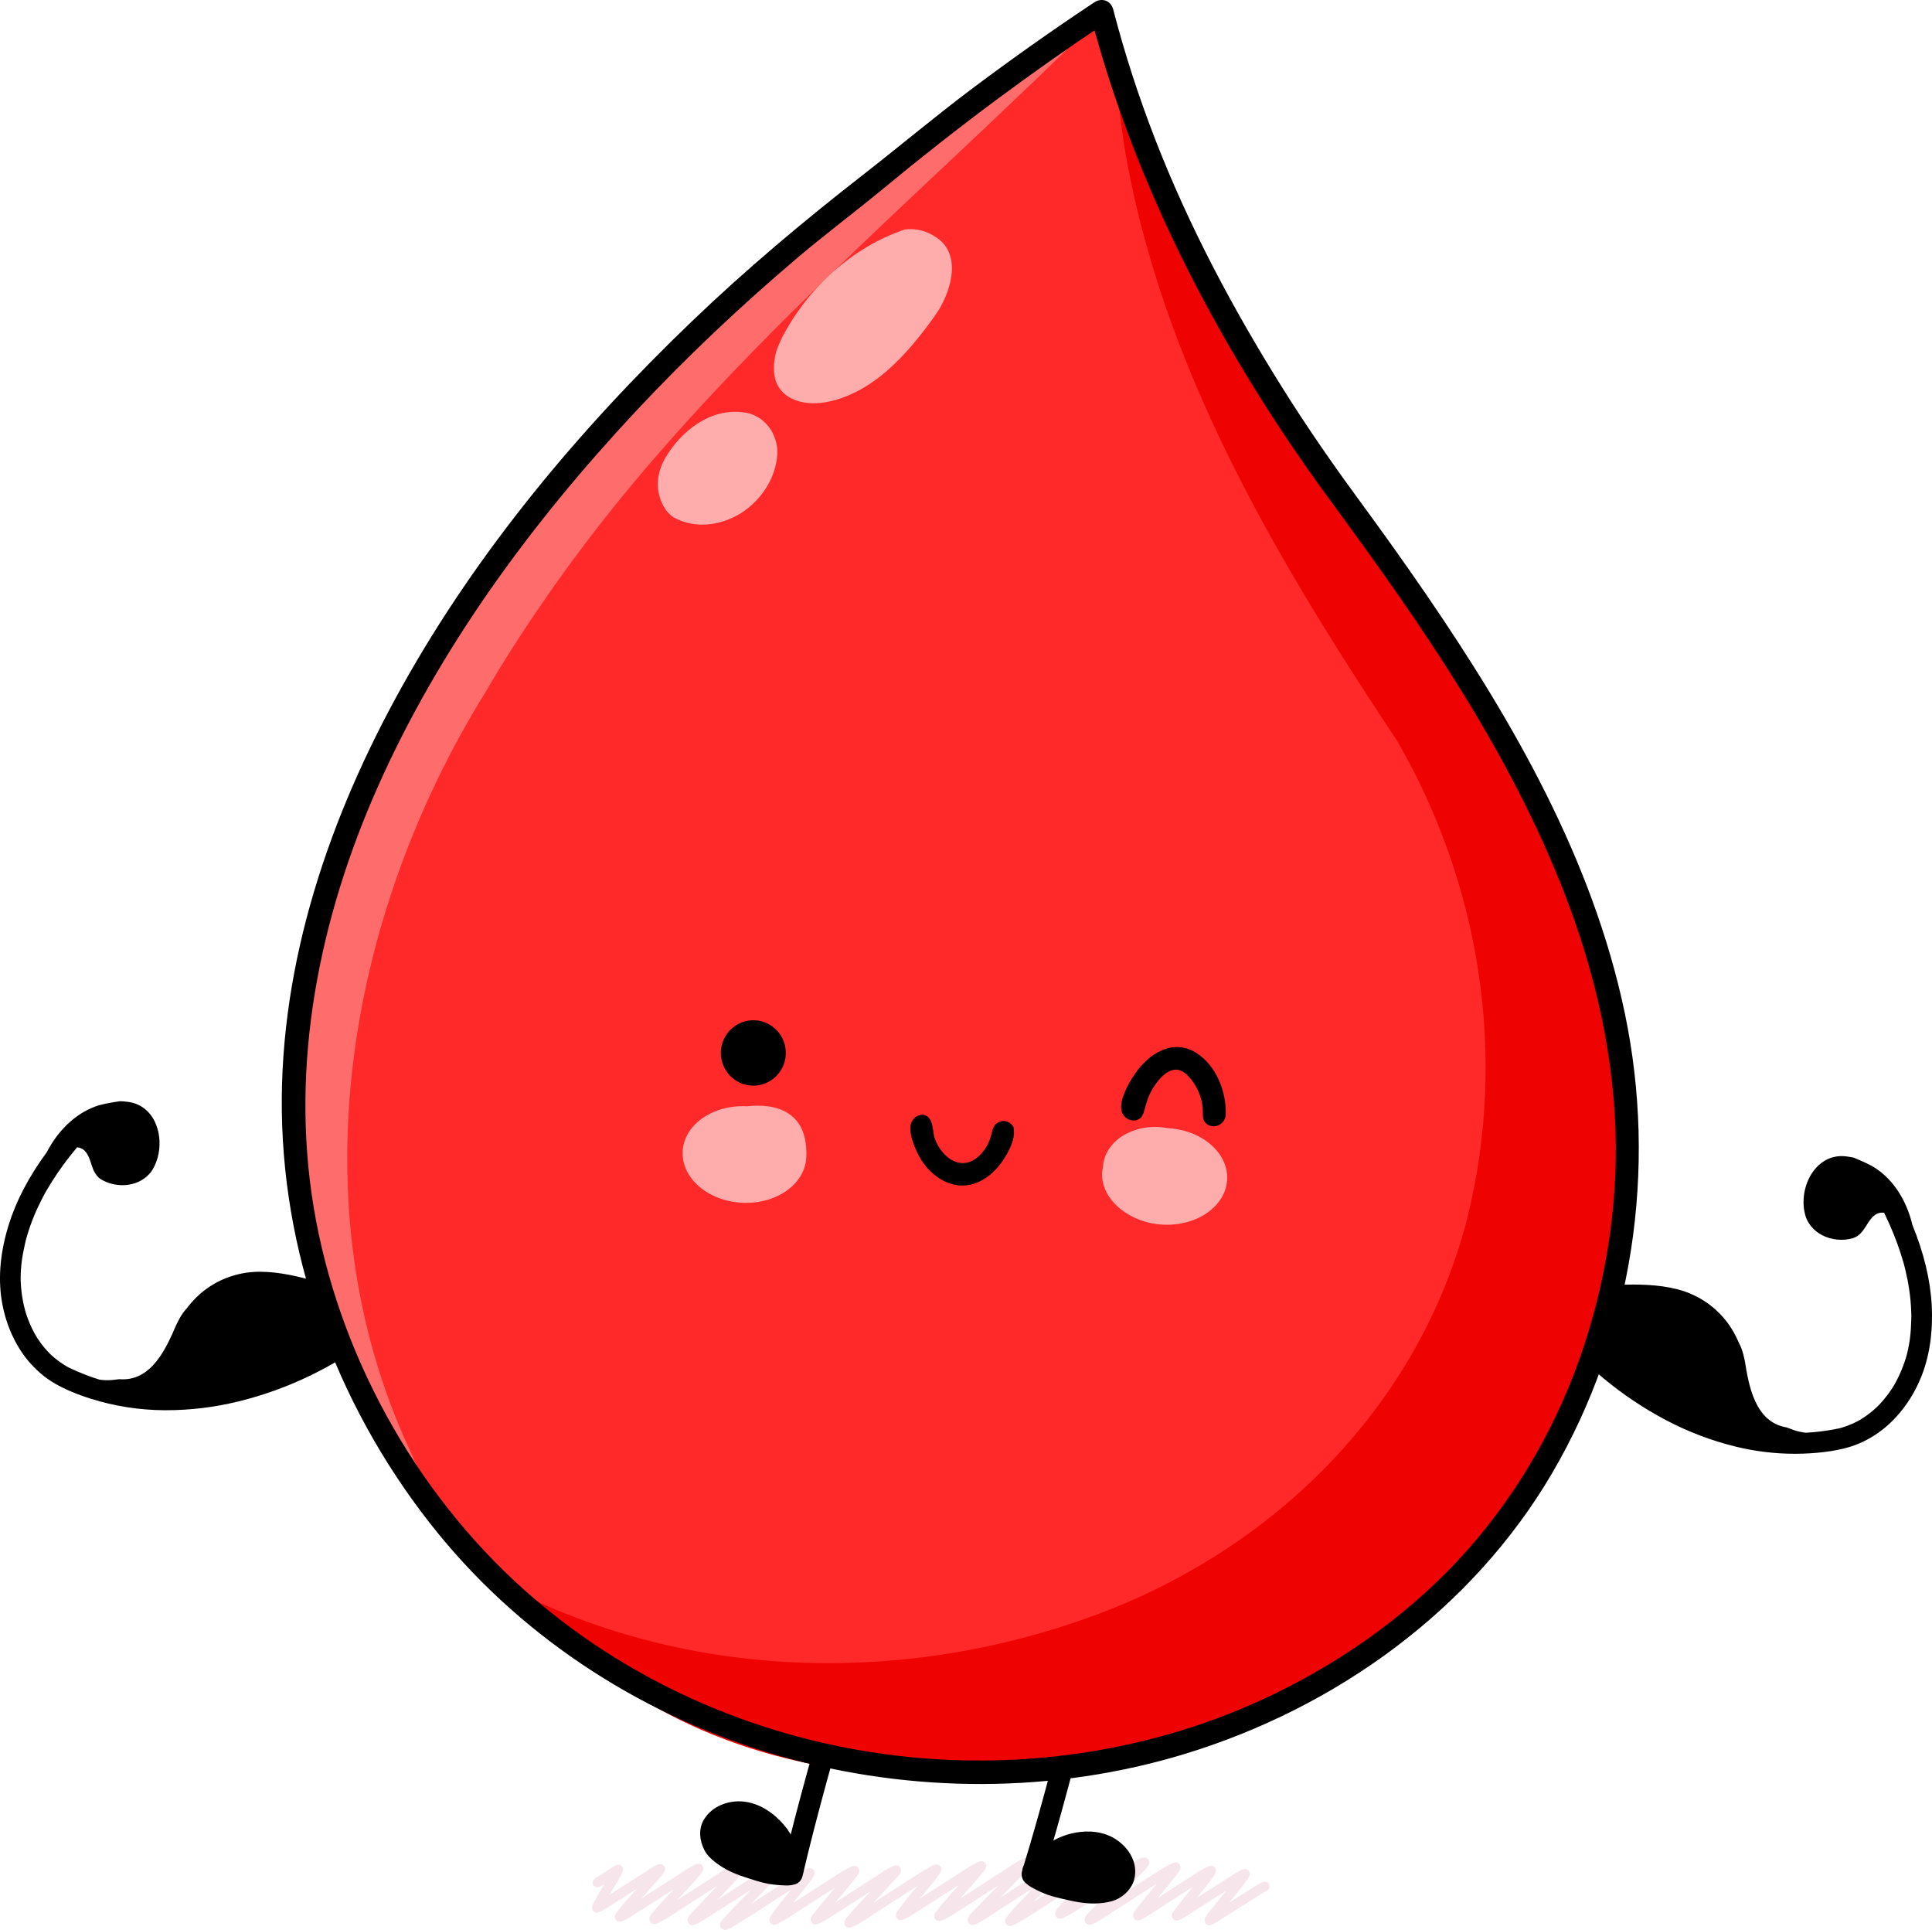
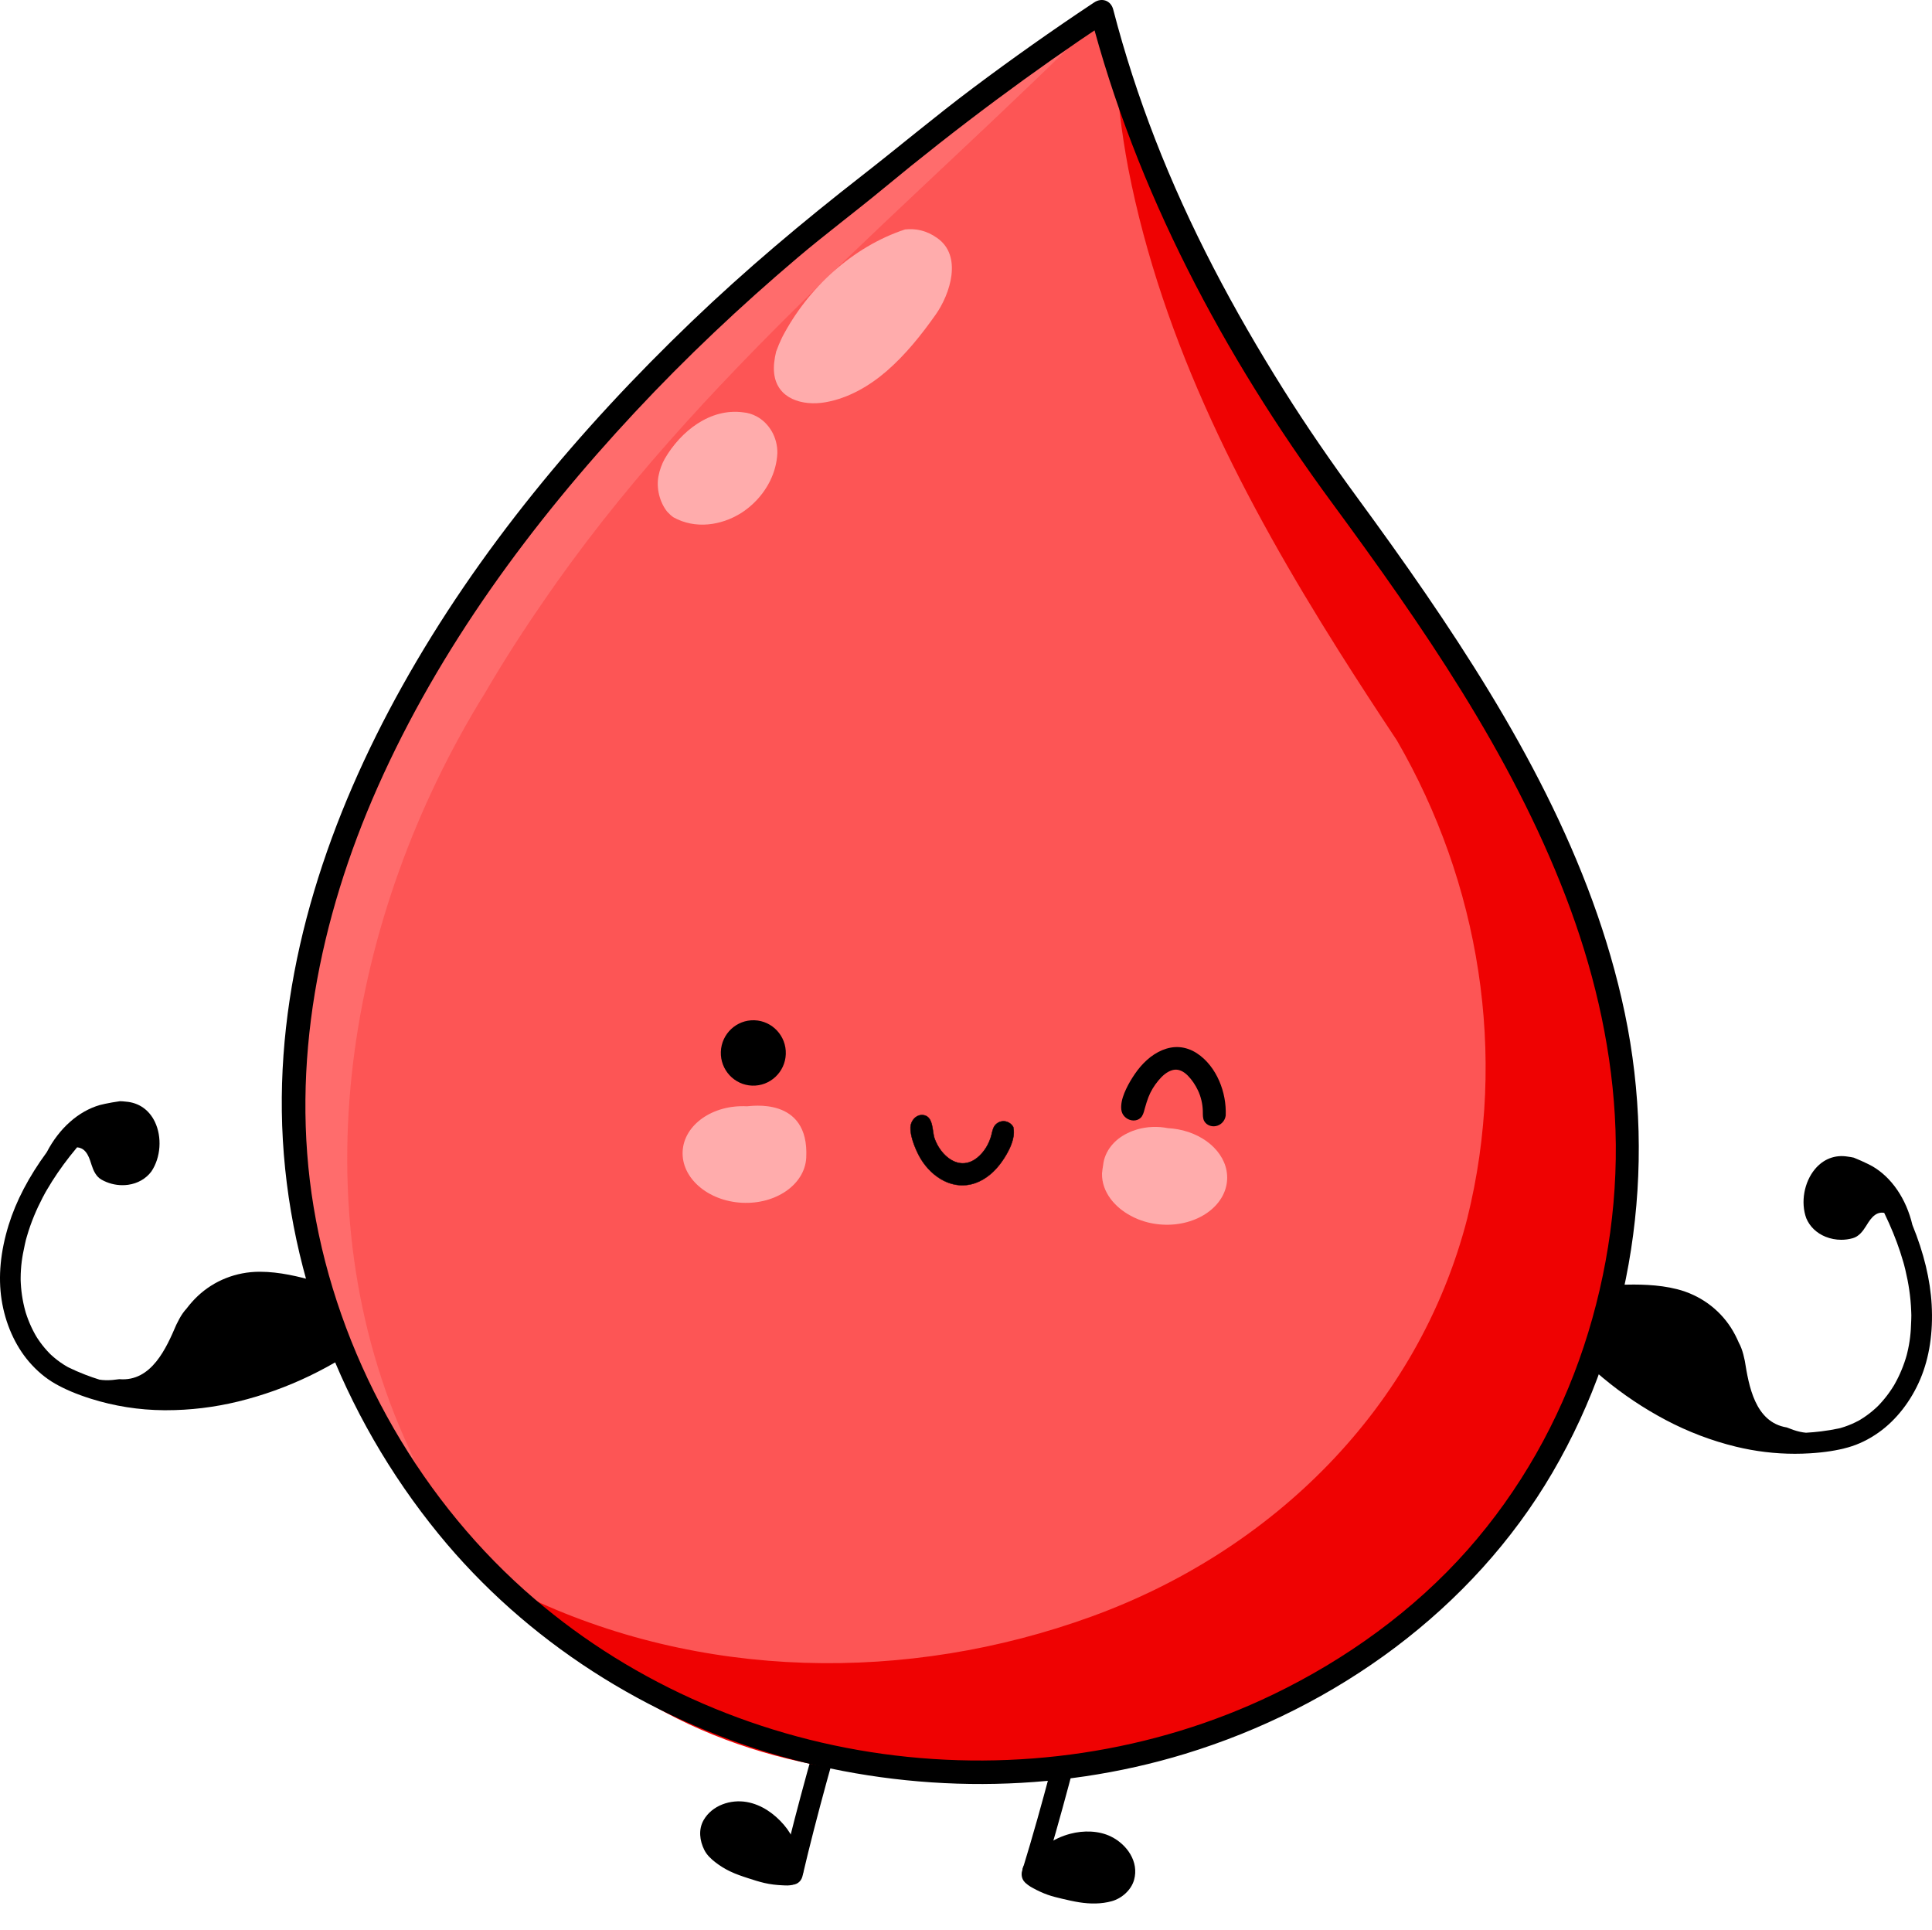
<svg xmlns="http://www.w3.org/2000/svg" id="Layer_2" data-name="Layer 2" viewBox="0 0 2275.19 2272.44">
  <defs>
    <style>
      .cls-1 {
        fill: #ff2929;
      }

      .cls-2 {
        fill: #ff6c6c;
      }

      .cls-3 {
        fill: #ef0202;
      }

      .cls-4 {
        fill: #a20037;
        opacity: .1;
      }

      .cls-5 {
        fill: #fd5555;
      }

      .cls-6 {
        fill: #ffacac;
      }
    </style>
  </defs>
  <g id="Layer_1-2" data-name="Layer 1">
    <g>
      <path d="M2274.81,1536.36c-1.62-29.57-9.25-61.19-22.7-94.07-7.27-30.78-24.45-55.96-47.2-69.13-1.75-.95-3.62-1.91-5.55-2.86-4.83-2.38-10.01-4.68-16.29-7.23h-.03c-2.29-.54-4.63-.94-6.96-1.21-14.97-2.52-28.73,2.72-38.75,14.75-12.79,15.36-17,39.1-10.22,57.76,4.1,9.82,12.17,17.57,22.72,21.83,5.87,2.37,12.18,3.57,18.51,3.57,4.57,0,9.15-.62,13.58-1.88,7.11-2.01,11.75-8.15,15.36-13.9l.76-1.21c2.81-4.52,5.72-9.19,10.06-12.26,3.51-2.48,7.13-3.08,10.75-2.5,.21,.43,.42,.85,.63,1.28,7.25,14.98,13.39,30.04,18.24,44.74,1.28,3.87,2.48,7.77,3.57,11.57,.24,.84,.48,1.69,.72,2.54l.31,1.12c.48,1.84,.99,3.82,1.47,5.84,1.91,7.94,3.45,15.86,4.58,23.55,1.25,8.49,2.02,16.93,2.31,25.07,.02,.56,.05,1.13,.07,1.71,.06,1.24,.12,2.5,.11,3.75-.02,.03-.03,.07-.03,.15h0v.04c0,.09,0,.22-.01,.41l-.03,1.85c-.02,.93-.04,1.85-.07,2.78-.11,3.2-.25,6.98-.48,10.78-.38,6.21-1.14,12.5-2.27,18.68-.56,3.08-1.22,6.18-1.96,9.21-.21,.87-.43,1.74-.66,2.61-.05,.21-.14,.52-.23,.82h0s0,0,0,0h0c-.04,.14-.08,.28-.12,.41-.27,.92-.54,1.84-.82,2.76-1.86,5.98-4.1,11.88-6.64,17.54-1.27,2.84-2.65,5.66-4.08,8.39-.72,1.38-1.47,2.76-2.22,4.08-.16,.27-.31,.55-.47,.82-.15,.26-.3,.52-.45,.78l-.17,.28c-3.25,5.29-6.83,10.34-10.65,15.02-1.93,2.37-3.96,4.68-6.02,6.88-.52,.55-1.05,1.1-1.58,1.65-.1,.1-.38,.38-.65,.65l-.86,.84c-.47,.45-.95,.89-1.43,1.33-4.51,4.12-9.31,7.88-14.28,11.17-1.34,.89-2.72,1.76-4.11,2.6-.18,.11-.45,.26-.71,.4h0s-.04,.03-.05,.04c-.26,.15-.53,.3-.8,.44-2.66,1.44-5.42,2.79-8.21,4.01-2.8,1.22-5.69,2.34-8.6,3.32-1.55,.52-3.14,1.02-4.73,1.47l-.31,.08c-.56,.14-1.12,.28-1.68,.4-6.52,1.4-13.35,2.54-20.89,3.48-5.87,.73-11.84,1.26-17.79,1.59-4.64-.4-9.46-1.47-14.82-3.28-2.3-.78-4.77-1.71-7.8-2.94-37.7-6.06-44.77-49.64-49.45-78.49-.58-2.84-1.15-5.28-1.73-7.47-1.45-5.48-3.18-9.98-5.27-13.74-2.77-6.45-5.85-12.33-9.15-17.5-14.45-22.62-37-38.8-63.49-45.56-22.76-5.81-46.5-5.77-66.96-5.28-2.26,.05-4.52,.11-6.78,.17-21.77,.58-44.29,1.18-65.52-3.81-1.9-.45-3.87-.65-5.81-.62-5.72-.08-10.85,2.15-14.46,6.31l-.03,.03c-2.9,2.7-3.24,6.01-3.57,9.2-.24,2.37-.48,4.61-1.7,6.56l-.03,.11c-.06,1.1-.07,2-.05,2.85,.14,1.25,.37,2.42,.64,3.55,.2,2.33,1,4.59,2.33,6.39,4.08,5.53,8.28,10.96,12.48,16.13,18.55,22.82,39.42,43.96,62.05,62.81,22.99,19.15,47.95,35.89,74.19,49.73,26.24,13.84,53.96,24.36,82.38,31.27,22.89,5.56,46.18,8.36,69.46,8.36,5.88,0,11.77-.18,17.64-.54,17.38-1.06,32.11-3.35,45.04-7,12.4-3.5,24.51-9.4,35.99-17.54,20.75-14.7,38.2-37.12,49.13-63.11,10.59-25.19,15.06-54.53,13.28-87.19Z" />
      <path d="M462.14,1542.9c.46-3.18,.93-6.47-1.21-9.78l-.03-.06c-2.49-4.9-6.92-8.32-12.48-9.62-1.89-.51-3.84-.79-5.8-.82-21.8-.32-43.5-6.37-64.48-12.23-2.18-.61-4.35-1.22-6.53-1.82-19.52-5.39-42.26-11.14-65.5-11.16-.25,0-.49,0-.74,0-27.34,.12-53.14,10.33-72.66,28.76-4.45,4.2-8.87,9.16-13.11,14.73-2.96,3.15-5.73,7.1-8.47,12.06-1.1,2-2.21,4.17-3.49,6.83-11.55,26.84-29.02,67.37-67.1,64.11-3.2,.46-5.82,.76-8.23,.96-5.64,.46-10.56,.32-15.16-.41-5.69-1.77-11.35-3.73-16.87-5.87-7.08-2.74-13.43-5.51-19.42-8.46-.51-.25-1.01-.52-1.51-.78l-.29-.15c-1.44-.83-2.86-1.7-4.23-2.58-2.58-1.66-5.12-3.45-7.54-5.32-2.4-1.86-4.75-3.84-6.99-5.89-.22-.2-.43-.4-.65-.61-.02-.02-.04-.04-.06-.06h0s0,0,0,0h0c-.22-.21-.44-.42-.59-.56-1.15-1.15-2.28-2.33-3.36-3.52-4.01-4.39-7.76-9.2-11.14-14.31-.36-.54-.71-1.09-1.06-1.63l-.68-1.11c-.18-.3-.36-.6-.42-.7-.38-.66-.76-1.32-1.13-1.98-1.47-2.63-2.87-5.37-4.17-8.13-2.56-5.47-4.81-11.24-6.68-17.16l-.09-.31c-.08-.29-.17-.59-.25-.88-.09-.3-.18-.6-.26-.91-.41-1.48-.8-2.99-1.17-4.5-.73-3-1.37-6.07-1.92-9.13-1.09-6.1-1.82-12.36-2.17-18.63-.05-.94-.09-1.87-.13-2.81,0-.17-.01-.33-.02-.5h0c-.01-.31-.02-.64-.02-.86,0-.9-.01-1.79,0-2.69,.02-3.12,.13-6.29,.34-9.41,.41-6.28,1.2-12.56,2.34-18.67,.7-3.75,1.48-7.45,2.16-10.57,.19-.9,.4-1.81,.6-2.71l.2-.83c.08-.32,.15-.65,.23-.97,.04-.19,.07-.31,.09-.4,0-.02,0-.03,0-.03h0c.01-.08,.01-.12,0-.15,.29-1.2,.66-2.41,1.01-3.59,.17-.56,.33-1.11,.49-1.66,2.26-7.83,5.06-15.83,8.34-23.76,2.97-7.19,6.39-14.5,10.17-21.73,.96-1.84,1.94-3.64,2.84-5.3l.59-1.03c.43-.76,.87-1.52,1.31-2.28,1.99-3.43,4.1-6.92,6.28-10.35,8.28-13.09,17.89-26.2,28.57-38.97,.3-.36,.62-.72,.92-1.09,3.66,.32,7.03,1.78,9.82,5.04,3.46,4.03,5.14,9.26,6.77,14.33l.44,1.37c2.1,6.45,5.11,13.54,11.52,17.22,7.57,4.34,16.17,6.62,24.79,6.62,2.26,0,4.51-.15,6.75-.46,11.26-1.57,20.98-7.13,27.35-15.66,11.1-16.44,12.79-40.49,4.12-58.5-6.79-14.11-18.87-22.53-33.99-23.73-2.32-.3-4.7-.48-7.05-.53h-.04c-6.71,.96-12.29,1.93-17.56,3.06-2.1,.45-4.15,.93-6.09,1.43-25.26,7.23-48.03,27.47-62.58,55.57-21.03,28.62-36.13,57.44-44.89,85.74-9.67,31.24-12.47,60.78-8.32,87.8,4.28,27.87,15.76,53.85,32.31,73.16,9.16,10.68,19.47,19.35,30.65,25.76,11.65,6.68,25.38,12.49,41.98,17.74,27.81,8.8,56.88,13.37,86.39,13.59,.73,0,1.47,0,2.2,0,28.52,.03,57.21-3.44,85.31-10.31,28.82-7.05,57.1-17.21,84.05-30.2,26.54-12.79,51.93-28.22,75.46-45.84,5.34-4,10.73-8.25,16.03-12.62,1.74-1.43,3.06-3.43,3.82-5.65,.54-1.03,1.05-2.1,1.48-3.29,.23-.81,.43-1.68,.64-2.76v-.06s0-.05,0-.05c-.71-2.19-.39-4.42-.05-6.77Z" />
-       <path class="cls-4" d="M1494.29,2218.43c-1.5-2.64-4.27-3.44-6.9-2.56-4.87,1.63-9.48,5.21-13.81,7.9-8.69,5.41-17.33,10.91-25.97,16.39,6.84-8.39,13.69-16.78,20.11-25.5,2.19-2.97,5.5-6.74,3.6-10.67-1.59-3.29-4.76-3.97-7.74-2.88-5.79,2.12-11.22,6.21-16.43,9.46-12.74,7.95-25.36,16.12-38.03,24.19,6.59-8.03,13.18-16.08,19.27-24.5,2.1-2.9,5-6.51,3.05-10.25-2.11-4.05-5.81-3.71-9.17-2.19-6.6,3-12.76,7.31-18.9,11.18-13.29,8.39-26.45,17-39.68,25.47,7.6-9.07,15.23-18.14,22.33-27.61,2.29-3.05,5.76-6.99,3.47-11-2.61-4.59-6.93-3.03-10.56-1.26-8.02,3.91-15.57,9.07-23.13,13.85-13.26,8.38-26.42,16.94-39.62,25.42,9.35-9.27,18.72-18.51,27.84-28.02,2.96-3.08,10.39-8.89,9.29-14.15-.89-4.29-5.1-5.61-8.62-4.27-7.98,3.04-15.43,8.81-22.6,13.39-15.35,9.79-30.55,19.84-45.9,29.64,8.92-9.32,17.86-18.63,26.2-28.48,3.04-3.59,7.4-8.81,2.5-12.92-3.13-2.62-6.65-.74-9.74,.89-9.92,5.23-19.34,11.65-28.81,17.69-16.24,10.34-32.37,20.89-48.65,31.19,8.89-9.3,17.82-18.57,26.42-28.15,2.64-2.95,8.55-8.01,7.11-12.76-1.54-5.05-6.13-4.92-9.87-3.26-7.65,3.4-14.77,8.43-21.84,12.9-13.93,8.82-27.74,17.85-41.6,26.78,9.47-9.49,18.94-18.97,28.13-28.75,2.82-3,9.56-8.41,8.3-13.45-1.2-4.83-5.76-5.25-9.37-3.63-8.78,3.94-16.95,9.97-25.06,15.15-16.48,10.54-32.81,21.34-49.35,31.78,8.58-9.57,17.22-19.1,25.42-29.01,2.54-3.07,7.01-7.39,4.71-11.8-2.23-4.28-6.13-3.62-9.59-1.98-8.13,3.84-15.73,9.22-23.32,14.05-14.88,9.46-29.62,19.16-44.51,28.6,7.55-8.99,15.17-17.95,22.13-27.41,2.79-3.79,5.84-10.5-1.09-12.44-2.99-.84-6.3,1.21-8.83,2.56-8.81,4.7-17.2,10.33-25.62,15.71-13.82,8.84-27.53,17.85-41.34,26.71,8.6-9.11,17.24-18.18,25.58-27.54,2.59-2.9,8.2-7.7,6.73-12.32-1.51-4.77-5.84-4.9-9.45-3.25-7.9,3.61-15.25,8.94-22.57,13.61-15.02,9.6-29.9,19.43-44.94,28.98,7.98-9.36,15.99-18.71,23.44-28.49,2.34-3.08,6.11-7.18,3.84-11.31-2.33-4.25-6.25-3.44-9.72-1.81-7.7,3.63-14.9,8.65-22.1,13.21-15.26,9.65-30.36,19.57-45.6,29.26,7.57-9.25,15.21-18.47,22.23-28.15,2.59-3.57,5.55-8.19,1.24-11.77-2.92-2.43-6.06-1.02-9.02,.49-8.33,4.25-16.18,9.69-24.07,14.73-13.11,8.38-26.14,16.91-39.25,25.3,9.37-9.55,18.75-19.09,27.86-28.9,2.88-3.11,9.91-8.79,8.88-13.95-.82-4.1-4.85-5.58-8.3-4.37-7.68,2.7-14.91,8.41-21.75,12.74-15.56,9.85-30.98,19.95-46.51,29.85,9.14-9.49,18.29-18.98,27.08-28.81,2.68-3,8.6-8.08,7.19-12.88-1.42-4.85-5.9-5.03-9.55-3.39-8.58,3.86-16.56,9.67-24.49,14.73-16.06,10.26-31.97,20.79-48.05,31.02,8.4-8.99,16.83-17.94,24.9-27.23,2.62-3.01,7.77-7.65,5.66-12.24-1.8-3.92-5.3-4.22-8.6-2.75-7.51,3.35-14.5,8.47-21.44,12.87-14.08,8.94-28.04,18.07-42.12,27,7.14-7.93,14.29-15.85,21.18-24.01,2.36-2.8,7.27-7.29,6.32-11.59-.77-3.5-4.3-5.46-7.49-4.48-6.04,1.86-11.88,6.67-17.17,10.01-13.6,8.59-27.08,17.41-40.73,25.93,4.85-7.98,9.8-15.92,14.15-24.18,1.71-3.24,3.23-6.91,.06-9.8-4.27-3.89-9.63,.93-13.37,3.28-5.48,3.46-10.84,7.31-16.51,10.41-3.73,2.04-6.18,6.97-2.08,10.32,1.95,1.59,3.99,1.6,6.15,.6,1.93-.89,3.81-1.97,5.66-3.13-4.61,7.45-9.26,14.93-13.09,22.76-1.69,3.46-2.61,7.15,.96,9.77,2.18,1.6,4.41,1.14,6.69,.1,5.18-2.35,10.02-5.68,14.84-8.7,9.58-5.98,19.09-12.09,28.6-18.18-7.42,8.14-14.83,16.32-21.71,24.92-2.36,2.95-5.67,6.63-3.4,10.59,2.31,4.04,6.05,3.37,9.44,1.79,7.06-3.29,13.66-7.87,20.26-12.02,13.04-8.21,25.97-16.61,38.95-24.92-8.05,8.55-16.09,17.13-23.63,26.14-2.53,3.02-6.67,7.18-4.39,11.49,2.56,4.85,7.06,3.3,10.79,1.48,8.71-4.25,16.89-9.93,25.07-15.14,14.53-9.26,28.94-18.73,43.44-28.04-9.33,9.72-18.71,19.4-27.78,29.39-2.85,3.14-8.93,8.24-6.79,13.22,1.9,4.44,5.88,4.17,9.36,2.61,7.59-3.4,14.67-8.4,21.71-12.84,14.59-9.2,29.05-18.63,43.58-27.94-10.78,10.86-21.62,21.68-31.76,33.15-1.78,2.02-4.39,4.52-4.94,7.34-.63,3.25,1.79,5.86,4.6,6.72,.31,.16,.68,.25,1.11,.25,.42,.05,.78,0,1.09-.12,4.31-.58,8.82-4.01,12.32-6.11,15.2-9.13,30.02-18.96,44.92-28.59,6.54-4.23,13.09-8.45,19.66-12.63-7.44,9.1-14.93,18.19-21.83,27.72-2.18,3-5.3,6.89-2.97,10.71,2.56,4.19,6.38,3.07,9.85,1.32,8.5-4.28,16.49-9.91,24.52-15.04,14.06-8.99,28.02-18.16,42.13-27.07-8.05,9.51-16.18,18.96-23.86,28.78-2.38,3.05-6.48,7.23-4.2,11.44,2.4,4.44,6.55,3.37,10.11,1.68,7.47-3.54,14.47-8.39,21.46-12.83,12.92-8.2,25.73-16.59,38.59-24.88-8.61,9.05-17.21,18.11-25.37,27.57-2.66,3.09-7.4,7.5-5.22,12.07,2.18,4.58,6.32,3.78,9.85,2.09,9.05-4.33,17.51-10.38,25.96-15.79,16.55-10.59,32.94-21.47,49.56-31.96-7.34,8.75-14.7,17.51-21.47,26.71-2.19,2.97-5.21,6.67-3.03,10.49,2.36,4.15,6.21,3.3,9.62,1.66,7.74-3.72,14.98-8.82,22.23-13.43,13.98-8.89,27.84-17.98,41.8-26.88-8.25,9.16-16.52,18.33-24.29,27.91-2.47,3.05-6.66,7.3-4.39,11.6,2.45,4.64,6.78,3.4,10.43,1.67,8.19-3.88,15.85-9.18,23.51-14.04,13.82-8.76,27.53-17.71,41.3-26.57-9.3,9.34-18.62,18.66-27.69,28.24-2.85,3.01-9.85,8.55-8.74,13.64,.93,4.27,5.13,5.52,8.63,4.19,7.87-3.01,15.21-8.66,22.29-13.16,15.52-9.87,30.89-20,46.39-29.9-9.48,9.84-19,19.66-27.92,30.01-2.78,3.23-7.42,7.79-4.34,12.32,2.88,4.24,6.95,2.58,10.56,.75,9.29-4.71,18.07-10.71,26.88-16.29,16.92-10.72,33.7-21.68,50.61-32.41-8.12,8.54-16.24,17.08-23.97,25.97-2.68,3.08-7.7,7.64-5.69,12.29,2.02,4.68,6.25,4.08,9.84,2.45,7.55-3.41,14.59-8.33,21.6-12.76,13.3-8.42,26.48-17.05,39.71-25.6-9.37,9.27-18.76,18.54-27.85,28.11-2.93,3.08-10.07,8.76-8.88,13.97,1,4.39,5.21,5.48,8.73,4.05,8.75-3.57,16.89-9.81,24.85-14.88,17.18-10.95,34.2-22.17,51.45-33-7.76,9.33-15.59,18.62-23.03,28.22-2.4,3.09-6.71,7.43-4.64,11.75,1.87,3.89,5.48,3.93,8.71,2.46,7.12-3.25,13.75-8.06,20.35-12.27,13.72-8.73,27.31-17.68,41.05-26.37-6.79,8.33-13.62,16.62-20.12,25.19-2.31,3.05-6.28,7.18-4.11,11.34,1.88,3.61,5.23,3.79,8.35,2.37,6.62-3.02,12.79-7.5,18.94-11.4,12.14-7.7,24.21-15.53,36.36-23.21-5.38,6.7-10.78,13.38-16.12,20.12-3.06,3.86-7.75,8.36-9.32,13.26-1.01,3.15,.87,6.55,3.99,7.45,1.98,.57,3.75-.28,5.51-1.18,5.89-3,11.45-6.86,17.04-10.39,11.03-6.97,22.01-14.02,33.08-20.92,3.71-2.31,7.41-4.88,11.32-6.83,3.37-1.68,6.94-4.62,4.43-9.04Z" />
      <g>
        <path d="M995.46,1925.84c-9.82,36.13-20.07,72.15-30.21,108.19-10.14,36.02-20.17,72.08-29.57,108.3-5.35,20.63-10.5,41.32-15.36,62.07-1.5,6.41,3.52,13.76,10.04,14.69,6.99,1,13.09-3.17,14.69-10.04,8.6-36.73,18.11-73.24,28.04-109.63,9.83-36.03,20.06-71.95,30.17-107.9,5.71-20.32,11.38-40.66,16.92-61.03,1.73-6.36-3.68-13.79-10.04-14.69-7.19-1.03-12.84,3.22-14.69,10.04h0Z" />
        <g>
          <path d="M933.25,2202.67c-1.14-8.61-3.77-16.73-7.42-24.44-10.72-32.56-53.17-60.33-82.01-34.75-9.3,9.46-8.25,21.64-1.6,31.9,15.15,16.75,35.83,22.19,55.75,28.2,10.19,2.78,20.71,4.24,31.14,3.71,1.82-.94,3.31-2.4,4.14-4.62Z" />
          <path d="M945.8,2201.73c-1.55-11.19-5.3-21.34-9.6-31.7-3.24-7.79-7.56-15.04-13.07-21.42-11.32-13.12-26.25-23.74-43.61-26.83-19.11-3.4-40.85,3.81-50.87,21.21-6.4,11.11-4.72,24.36,.83,35.34,2.93,5.81,7.83,10.41,12.93,14.37,5.35,4.15,11.19,7.77,17.3,10.7,6.82,3.27,13.99,5.71,21.17,8.03,6.35,2.06,12.76,4.14,19.27,5.65,7.11,1.65,14.3,2.46,21.59,2.77,3.66,.15,7.94,.54,11.45-.66,5-1.71,9.31-6.23,11.36-10.99,2.61-6.03,.67-14.03-5.77-16.83-6.01-2.62-14.03-.7-16.83,5.77-.51,1.03-.46,1.06,.16,.09,.68-.91,.68-.94,0-.11,.44-.37,.88-.75,1.32-1.12-.41,.3-.84,.57-1.3,.81,2.01-.69,4.03-1.38,6.04-2.07-2.46,.11-4.91,.11-7.37,.05-.7-.02-2.26,.19,.49,.04-.58,.03-1.28-.09-1.84-.14-1.38-.12-2.76-.27-4.14-.45-5.06-.65-10.11-1.65-15.02-3.04-4.95-1.4-9.85-2.96-14.75-4.51-.62-.2-2.38-.66,.45,.16-.61-.18-1.23-.42-1.83-.63-1.22-.42-2.43-.86-3.63-1.31-2.41-.9-4.79-1.86-7.14-2.91-2.35-1.05-4.66-2.17-6.92-3.41-1.13-.62-2.25-1.26-3.35-1.93-.22-.13-1.66-.96-1.65-1.03-.05,.32,2.24,1.57-.02-.04-2.16-1.53-4.23-3.18-6.19-4.96-.88-.79-1.74-1.61-2.57-2.45-.47-.48-.93-1.03-1.43-1.48,1.99,1.8,.74,.6,.23-.29-.25-.44-.45-.93-.72-1.35,.14,.22,1.2,2.74,.46,.84-.31-.81-.65-1.6-.92-2.43-.15-.44-.95-3.76-.52-1.58,.38,1.93,.08,.31,.01-.19-.08-.59-.14-1.17-.18-1.76-.03-.47-.02-.94-.05-1.41-.12-2,.02,.93-.09,1.15,.35-.68,.26-2,.44-2.78,.1-.43,.32-.95,.36-1.38-.03,.27-1.25,3-.35,1.16,.49-1,1.01-1.99,1.5-2.98,.59-1.19-.83,1.2-.82,1.19,.34-.29,.67-.89,.97-1.26,.34-.42,.74-.81,1.08-1.24,1.38-1.74-.55,.48-.9,.69,1.49-.9,2.8-2.2,4.29-3.15,.68-.43,1.37-.85,2.07-1.24,.35-.19,.7-.37,1.05-.56,1.3-.73-2.67,1.21-1.3,.65,1.52-.62,2.99-1.27,4.56-1.75,.72-.22,1.45-.4,2.18-.6,1.9-.52-3.32,.57-.4,.09,1.47-.24,2.95-.4,4.44-.47,.74-.04,1.49-.05,2.23-.05,.37,0,.74,.02,1.12,.02,1.9,.02-1.63-.04-1.58-.09,.46-.46,4.07,.49,4.74,.62,1.4,.26,2.78,.58,4.15,.96,.74,.2,1.46,.45,2.2,.66-4.42-1.28-1.03-.32,.06,.12,2.92,1.17,5.74,2.58,8.44,4.18,.69,.41,1.36,.84,2.03,1.26,1.76,1.11-2.88-2.01-.32-.19,1.32,.94,2.6,1.92,3.85,2.94,2.6,2.13,5.04,4.44,7.32,6.9,.28,.3,.54,.61,.82,.9,1.04,1.11-2.05-2.44-.74-.85,.64,.79,1.29,1.57,1.92,2.37,1.12,1.44,2.18,2.92,3.18,4.45,.99,1.51,1.93,3.06,2.8,4.64,.28,.51,1.73,3.35,.66,1.21-1.07-2.14,.3,.71,.53,1.25,1.74,4.02,3.44,8.12,4.96,12.22,.97,2.62,1.82,5.28,2.53,7.98,.15,.57,.29,1.14,.43,1.72,.18,.77,.99,2.59,0-.12,.48,1.32,.53,3.03,.72,4.41,.9,6.51,6.43,12.45,13.48,11.62,6.41-.76,12.59-6.51,11.62-13.48Z" />
        </g>
      </g>
      <g>
        <path d="M1279.33,1924.39c-9.74,36.15-19.07,72.42-28.49,108.65-9.42,36.22-18.95,72.41-29.1,108.42-5.78,20.51-11.77,40.97-18.05,61.34-1.93,6.28,.93,14.03,7.62,16.08,6.28,1.93,14.01-.89,16.08-7.62,11.11-36.05,21.31-72.37,31.09-108.8,9.68-36.07,18.97-72.24,28.38-108.38,5.32-20.43,10.68-40.85,16.18-61.23,1.71-6.33-.77-13.98-7.62-16.08-6.09-1.87-14.25,.83-16.08,7.62h0Z" />
        <g>
          <path d="M1216.61,2203.22c5.33-6.86,11.7-12.54,18.74-17.36,25.68-22.71,76.34-25.27,88.35,11.36,3.25,12.86-3.79,22.85-14.71,28.35-21.53,6.82-42.13,1.09-62.36-3.77-10.2-2.74-20.02-6.79-28.76-12.5-1.1-1.73-1.64-3.74-1.25-6.08Z" />
          <path d="M1226.97,2210.35c.74-.94,1.5-1.85,2.26-2.77,1.45-1.75-.22,.14-.38,.4,.26-.43,.89-.95,1.22-1.29,1.73-1.8,3.56-3.51,5.45-5.14,3.3-2.84,6.87-5.32,10.27-8.03,1.16-.92,2.36-1.76,3.56-2.63,1.21-.87-2.47,1.57-1.2,.79,.34-.21,.67-.43,1.01-.64,.76-.47,1.54-.93,2.32-1.37,2.82-1.59,5.75-2.97,8.75-4.15,.76-.3,1.52-.57,2.29-.86,1.82-.68-1.31,.44-1.36,.45,.39-.1,.78-.25,1.16-.37,1.65-.51,3.33-.97,5.01-1.36,3.25-.76,6.56-1.3,9.89-1.6,.32-.03,.92-.16,1.2-.1,.03,0-3.56,.15-1.57,.1,.7-.02,1.4-.05,2.09-.06,1.68-.02,3.36,.02,5.04,.14,1.56,.11,3.11,.27,4.66,.51,.33,.05,2.11,.12,2.29,.39,.03,.05-3.51-.81-1.61-.34,.46,.12,.93,.22,1.39,.34,2.96,.76,5.68,1.92,8.5,3.08,1.37,.56-2.69-1.46-1.41-.73,.32,.18,.66,.35,.98,.54,.65,.37,1.28,.75,1.91,1.15,1.33,.85,2.61,1.78,3.83,2.79,.28,.24,.56,.5,.85,.73,0,0-2.44-2.34-1.16-1.01,.52,.54,1.07,1.06,1.58,1.62,1.04,1.14,1.95,2.35,2.89,3.57,1.14,1.49-.77-1.19-.79-1.23,.18,.34,.43,.67,.63,1.01,.41,.69,.81,1.39,1.18,2.1,.82,1.58,1.45,3.22,2.14,4.85,.6,1.42-.68-2.9-.41-1.15,.08,.54,.24,1.08,.33,1.62,.09,.53,.12,1.06,.22,1.59,.26,1.34-.07-1.43-.07-1.43-.18,.93-.01,2.03-.12,2.99-.03,.32-.25,1.08-.2,1.44,.46-2.01,.56-2.52,.31-1.55-.09,.34-.18,.69-.29,1.02-.25,.79-.59,1.53-.88,2.3-.56,1.48,1.38-2.36,.53-1.02-.25,.4-.48,.81-.73,1.2-.52,.8-1.11,1.52-1.68,2.28-.95,1.26,1.87-1.87,.71-.79-.44,.41-.86,.86-1.31,1.26-.74,.66-1.51,1.26-2.29,1.87-1.04,.82-.86-.09,.82-.49-.34,.08-1.05,.65-1.3,.8-.19,.11-1.34,.67-1.35,.75,0-.06,3.19-.86,.41-.09-1.31,.36-2.63,.7-3.95,.98-2.59,.56-5.21,.96-7.85,1.22-.62,.06-1.32,.17-1.95,.16,2.92,.03,1.09-.06,.45-.06-1.45,0-2.9,.04-4.36,0-5.95-.14-11.86-.91-17.71-1.99-.63-.12-1.26-.24-1.9-.36-.39-.08-3.11-.63-1.19-.23,1.68,.35,.06,0-.24-.06-.94-.21-1.89-.42-2.83-.63-2.82-.65-5.63-1.33-8.45-2.01-5.48-1.33-10.85-2.89-16.09-4.98-1.43-.57-2.86-1.17-4.26-1.81-.56-.25-1.12-.51-1.68-.78-.35-.17-2.74-1.36-1.03-.49,1.58,.81-.21-.12-.59-.33-.68-.37-1.35-.74-2.01-1.13-1.33-.77-2.63-1.58-3.93-2.42,1.39,1.61,2.78,3.22,4.17,4.83-.51-.89-1.08-2.88-.14,.28-.67-2.24-.19,2.77,.14,.1,.79-6.54-5.04-13.28-11.62-13.48-7.09-.21-12.62,4.61-13.48,11.62-.49,4.05,.33,8.22,2.11,11.88,2.11,4.34,6.06,6.6,10.08,8.82,5.68,3.13,11.57,5.9,17.69,8.06,5.52,1.94,11.18,3.29,16.87,4.64,6.72,1.6,13.49,3.13,20.32,4.21,12.6,1.99,25.95,2.11,38.3-1.38,11.7-3.3,22.74-13.03,26.11-24.99,6.04-21.47-8.44-41.82-27.09-51.03-14.53-7.17-32.61-7.38-48.05-3.3-10.06,2.66-19.17,6.89-27.72,12.8-4.07,2.81-8.07,5.95-11.89,9.08-5.4,4.41-10.23,9.53-14.54,15.01-4.08,5.19-2.27,14.05,3.23,17.5,6.09,3.82,13.15,2.3,17.5-3.23Z" />
        </g>
      </g>
      <path class="cls-5" d="M1295.63,14.67c-46.33,30.75-92.1,63.04-137.12,96.68-45.03,33.64-89.33,68.62-132.77,104.72C582.69,553.87,108.44,1166.61,478.54,1730.67c224.59,346.7,694.85,450.5,1048.32,266.14,39.27-20.48,77.1-44.52,112.99-72.15,132.13-98.44,222.04-243.3,258.1-406.79,85.48-372.44-139.23-692.88-345.46-970.86-22.52-33.65-44.51-67.51-65.65-101.91-42.27-68.8-81.13-139.78-114.24-215.2-30.58-69.96-56.13-142.07-75.29-216.32-.56,.37-1.11,.74-1.67,1.11Z" />
-       <path class="cls-1" d="M1295.63,14.67c-46.33,30.75-92.1,63.04-137.12,96.68-45.03,33.64-89.33,68.62-132.77,104.72C582.69,553.87,108.44,1166.61,478.54,1730.67c224.59,346.7,694.85,450.5,1048.32,266.14,39.27-20.48,77.1-44.52,112.99-72.15,132.13-98.44,222.04-243.3,258.1-406.79,85.48-372.44-139.23-692.88-345.46-970.86-22.52-33.65-44.51-67.51-65.65-101.91-42.27-68.8-81.13-139.78-114.24-215.2-30.58-69.96-56.13-142.07-75.29-216.32-.56,.37-1.11,.74-1.67,1.11Z" />
      <path class="cls-2" d="M482.39,1706.9c-133.71-287.37-73.53-628.89,88.53-890.58,21.35-36.61,44.22-72.29,68.32-107.13C820.65,443.57,1074.31,241.26,1299.03,16.08c-255.43,197.68-523.66,389.64-715.8,652.9-26.19,35.61-50.91,72.23-73.88,109.92-200.84,300.41-229.74,731.85,17.36,1017.33-16.53-28.78-31.32-58.63-44.32-89.33Z" />
      <path class="cls-3" d="M1553.92,548.32c-83.37-123.48-159.5-255.65-213.35-397.56-9.94-26.69-19.1-53.66-27.42-80.94,2.38,42.98,7.47,85.72,15.55,128.65,40.31,207,137.39,392.63,248.39,568.7,22.2,35.21,44.95,70.04,67.92,104.59,97.15,167.63,130.86,369.14,82.95,562.65-57.55,223.74-229.9,391.7-442.34,468.88-217.07,78.95-461.66,75.03-670.05-25.56,218.44,270.83,633.69,260.29,931.77,104.65,316.81-164.94,438.45-542.75,333.24-862.06-17.96-52.14-37.79-103.77-60.64-154.05-22.85-50.28-48.72-99.19-78.73-145.91-14.51-23.87-29.53-47.45-44.91-70.76-23.07-34.97-46.89-69.3-70.81-102.87-23.91-33.55-47.89-66.29-71.57-98.39Z" />
      <path d="M1286.85,3.97c-47.63,31.65-94.35,64.65-140.12,98.93-44.91,33.63-87.76,69.7-131.98,104.16-69.46,54.13-136.72,110.63-200.3,171.61-132.05,126.65-251.51,269.31-340.92,429.47-85.19,152.6-143.95,324.01-141.64,500.44,2.37,181.14,70.35,357.72,184.74,497.8,103,126.14,245.82,216.92,402.15,261.34,155.03,44.05,322.56,44.41,476.95-2.72,177.52-54.19,338.02-169.55,432.41-330.97,94.9-162.28,123.65-357.63,85.28-541.12-37.73-180.39-131.32-343.3-234.44-493.8-26.16-38.18-53.16-75.78-80.52-113.11-30.45-41.55-59.52-83.56-86.93-127.21-58.93-93.83-111.21-191.79-151.3-295.2-19.32-49.83-35.85-100.67-49.27-152.41-2.76-10.65-13.42-14.31-22.43-8.33-.56,.37-1.11,.74-1.67,1.11-14.85,9.85,2.84,31.16,17.57,21.39,.56-.37,1.11-.74,1.67-1.11-7.48-2.78-14.95-5.56-22.43-8.33,54.09,208.43,157.38,402.78,284.56,575.64,106.55,144.81,210.76,295.05,275.56,463.93,31.66,82.51,52.7,169.27,57.88,257.65,5.39,91.91-7.72,185.09-36.62,272.43-29.09,87.93-75.28,169.74-136.67,239.17-63.14,71.41-143.3,129.04-228.95,170.35-142.02,68.5-303.54,91.54-459.45,70.05-155.76-21.47-304.72-87.92-422.24-192.78-129.46-115.51-219.97-279.89-248.37-450.97-27.99-168.64,6.66-339.77,75.36-494.57,72.74-163.89,181.1-310.85,302.99-441.48,60.1-64.41,124.36-125.01,191.55-181.96,33.03-27.99,67.72-53.84,101.05-81.42,43.43-35.92,87.75-70.77,132.98-104.39,42.89-31.88,86.61-62.63,131.11-92.21,14.84-9.86-2.85-31.17-17.57-21.39Z" />
      <path class="cls-6" d="M932.85,469.57c11.45,5.46,25.87,6.38,39.07,4.08,27.07-4.71,51.79-18.97,72.54-36.99,22.01-19.12,40.59-42.39,57.36-66.13,17.17-24.31,32.11-69.71,1.4-90.59-6.16-4.34-12.4-7.12-18.66-8.65-6.26-1.53-12.55-1.8-18.81-1.12-61.56,20.33-114.71,69.15-144.77,127.21-2.6,5.44-4.93,10.97-6.97,16.59-1.02,4.27-1.86,8.61-2.31,12.97-.45,4.36-.51,8.75,.02,13.1,1.82,14.82,10.1,24.28,21.13,29.53Z" />
      <path class="cls-6" d="M793.03,609.06c25.55,14.28,56.25,9.78,79.86-5.06,4.81-3.09,9.34-6.61,13.53-10.5,16.75-15.53,27.94-36.87,29.03-59.96,.27-18.7-9.69-35.28-24.39-43.22-4.9-2.65-10.33-4.34-16.08-4.83-38.8-5.11-73.25,22.26-92.07,54.54-1.75,3.12-3.28,6.46-4.54,9.94-1.26,3.48-2.26,7.11-2.95,10.8-2.63,14.07,1.32,30.46,10.3,41.72,2.32,2.51,4.74,4.77,7.31,6.58Z" />
      <g>
        <g>
          <path d="M1193.35,1327.78c0-.35-.08-.73-.32-1.12-.03-.04-.06-.08-.08-.12-.05-.09-.11-.18-.17-.25-4.18-6.38-12.67-8.19-19.01-3.22-4.07,3.18-4.87,7.91-6.01,12.68-2.51,10.49-8.51,20.74-17.01,27.54-21.06,16.86-43.09-2.24-50.27-23-2.94-8.51-1.03-25.85-13.34-27.32-8.24-.98-14.6,6.72-14.89,14.37-.38,10.07,4.94,23.62,9.76,32.89,11.63,22.36,35.58,40.34,61.83,34.11,13.47-3.2,24.94-12.3,33.31-23.06,8.33-10.72,19.22-29.32,16.2-43.51Z" />
          <path d="M1132.88,1395.83c-8.7-.07-17.38-2.64-25.56-7.61-10.39-6.31-19.45-16.21-25.52-27.87-2.41-4.64-10.25-20.74-9.79-33.01,.17-4.4,2.25-8.73,5.58-11.58,2.8-2.39,6.11-3.44,9.57-3.02,9.15,1.09,10.58,10.68,11.84,19.14,.46,3.11,.9,6.05,1.69,8.34,4.76,13.75,15.37,25.14,26.4,28.33,8.03,2.32,16.16,.44,23.5-5.44,8.15-6.52,14.32-16.51,16.93-27.41,.1-.4,.19-.8,.28-1.21,1.04-4.44,2.02-8.64,5.81-11.61,3.01-2.36,6.67-3.32,10.29-2.73,3.66,.61,6.96,2.79,9.07,6.01,.05,.06,.12,.16,.18,.26,.05,.07,.07,.09,.09,.12,.24,.39,.35,.8,.35,1.22,3.51,16.6-11.55,37.62-16.25,43.67-9.34,12.03-21.22,20.24-33.44,23.15-3.65,.87-7.33,1.28-11.01,1.25Zm-47.09-82.71c-3.55-.03-6.21,1.57-7.89,3-3.18,2.72-5.26,7.02-5.42,11.24-.46,12.16,7.34,28.16,9.74,32.78,11.2,21.53,34.58,40.4,61.57,33.99,12.12-2.87,23.9-11.03,33.18-22.98,9.63-12.39,18.93-30.28,16.16-43.31v-.05c0-.34-.09-.67-.29-.99l-.08-.12c-.05-.08-.1-.16-.15-.23-2.05-3.13-5.24-5.24-8.77-5.82-3.49-.58-7.01,.36-9.92,2.63-3.66,2.86-4.62,6.98-5.64,11.35-.09,.4-.19,.8-.28,1.21-2.63,11-8.86,21.08-17.09,27.67-7.47,5.98-15.74,7.89-23.92,5.52-11.18-3.23-21.91-14.74-26.72-28.63-.81-2.33-1.25-5.29-1.71-8.42-1.24-8.3-2.64-17.7-11.43-18.75-.45-.05-.89-.08-1.32-.08Z" />
        </g>
-         <path class="cls-6" d="M949.45,1363.16c-1.63,31.37-35.54,55.11-75.73,53.02-40.19-2.09-71.45-29.22-69.82-60.58,1.63-31.37,35.53-55.1,75.73-53.01,3.07,.16,73.62-12.41,69.82,60.58Z" />
+         <path class="cls-6" d="M949.45,1363.16c-1.63,31.37-35.54,55.11-75.73,53.02-40.19-2.09-71.45-29.22-69.82-60.58,1.63-31.37,35.53-55.1,75.73-53.01,3.07,.16,73.62-12.41,69.82,60.58" />
        <path class="cls-6" d="M1297.77,1381.83c-.39,22.12,15.63,39.95,33.71,49.6,2.72,1.5,5.57,2.85,8.53,4.06,8.89,3.62,18.82,5.9,29.37,6.44,40.19,2.09,74.1-21.65,75.73-53.02,1.47-28.23-23.71-53.02-58.06-59.22-3.82-.69-7.75-1.15-11.77-1.36-11.67-2.35-24.49-1.9-36.18,1.51-3.9,1.14-7.67,2.6-11.25,4.4-15.11,7.08-27.03,20.91-28.76,37.6-.51,2.84-.96,6.11-1.33,9.99Z" />
        <path d="M888.48,1201.3c-21.09-.74-38.85,15.93-39.59,37.15-.74,21.22,15.81,39.08,36.9,39.82,21.09,.74,38.85-15.93,39.59-37.15,.74-21.22-15.81-39.08-36.9-39.82Z" />
        <g>
          <path d="M1442.26,1313.42s0-.04,0-.06c.04-.14,.06-.28,.06-.44,1.02-25.59-9.95-54.68-31.07-70.12-27.47-20.08-56.62-2.7-73.62,22.06-7.19,10.47-18.11,29.19-15.82,42.53,1.34,7.81,10.8,13.22,18.12,9.69,3.39-1.63,4.79-4.47,5.82-7.92,3.1-10.34,5.33-19.91,11.36-29.18,5.49-8.45,13.75-18.86,24.07-21.31,12.1-2.88,21.41,9.19,27.05,18.15,6.37,10.13,9.37,21.1,9.48,33.04,.05,5.25-.06,10.11,4.89,13.23,8.22,5.19,18.44-.6,19.67-9.67Z" />
          <path d="M1443.44,1313.43c.54-13.81-2.05-27.81-7.6-40.61-5.63-12.99-14.52-25.03-26.52-32.78-6.18-4-13.24-6.59-20.61-7.1-6.81-.47-13.61,.89-19.89,3.49-13.43,5.56-24.33,16.3-32.43,28.16-3.81,5.59-7.31,11.42-10.19,17.55-2.94,6.25-5.47,13-5.84,19.97-.16,3.04,.09,6.2,1.43,8.97,1.34,2.76,3.67,5.05,6.36,6.49,5.54,2.96,13.03,2.29,16.66-3.3,1.98-3.05,2.69-6.91,3.69-10.35,1.16-3.99,2.35-7.98,3.84-11.87,2.78-7.25,6.91-13.92,11.88-19.88,4.51-5.4,10.19-10.71,17.24-12.37,6.7-1.58,12.77,2.05,17.34,6.66,4.9,4.94,8.93,11.08,11.91,17.34,3.51,7.37,5.38,15.44,5.74,23.59,.15,3.37-.17,6.88,.71,10.18,.85,3.2,3,5.69,5.95,7.16,5.52,2.77,12.21,1.4,16.42-3.07,2.06-2.19,3.42-4.95,3.86-7.92,.22-1.48-2.04-2.14-2.26-.64-.85,5.75-5.61,10.6-11.58,10.76-3.07,.08-6.28-1.14-8.34-3.46-2.06-2.33-2.25-5.59-2.31-8.55-.14-7.69-.89-15.19-3.4-22.51-2.33-6.82-5.9-13.15-10.22-18.9-3.74-4.98-8.26-9.8-14.17-12.15-6.25-2.49-12.85-.75-18.32,2.81-5.85,3.82-10.48,9.29-14.47,14.96-4.44,6.31-7.65,13.1-10.03,20.44-1.24,3.82-2.31,7.68-3.45,11.53-.96,3.23-2.17,6.34-5.35,7.94-5.33,2.69-12.14-.14-15.11-5.03-3.19-5.25-1.58-12.6,.09-18.09,2.04-6.7,5.24-13.01,8.79-19.02,6.97-11.79,15.68-22.8,27.27-30.36,5.58-3.63,11.74-6.4,18.31-7.62,6.63-1.23,13.47-.69,19.84,1.53,13.25,4.64,23.71,15.78,30.6,27.68,6.86,11.83,10.86,25.4,11.73,39.04,.2,3.11,.17,6.19,.04,9.29-.06,1.51,2.29,1.53,2.35,.02Z" />
        </g>
      </g>
    </g>
  </g>
</svg>